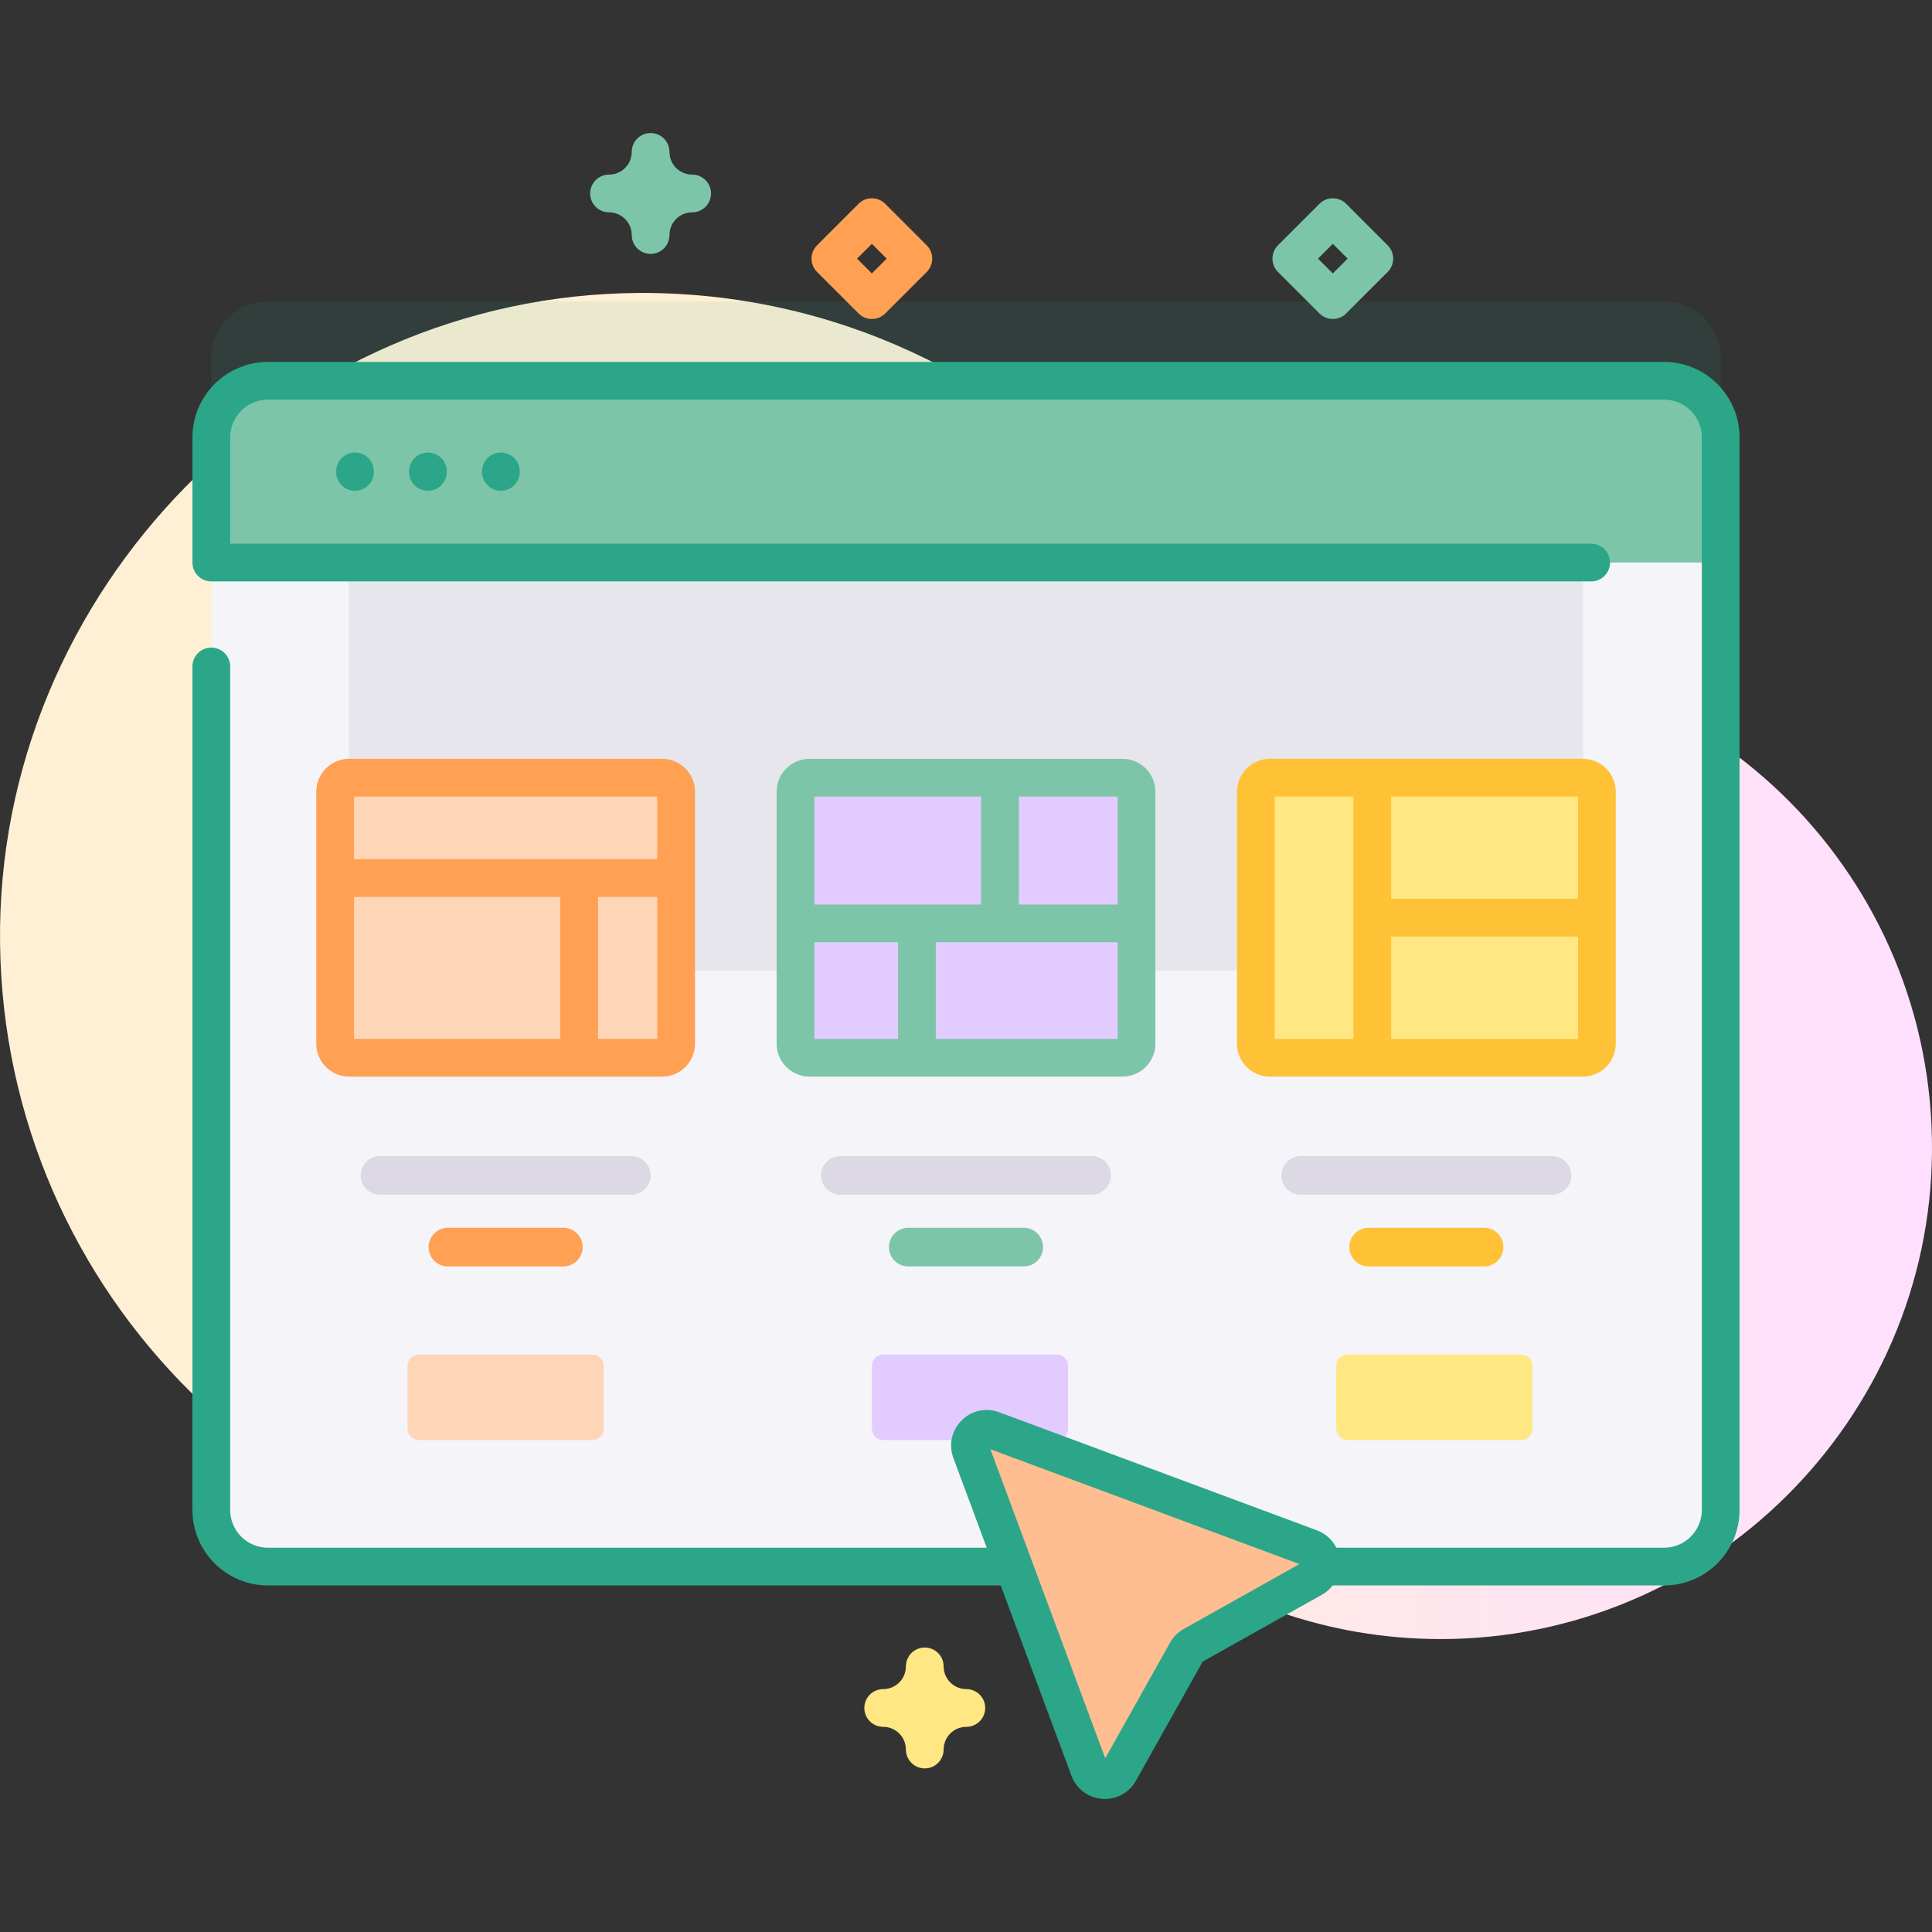
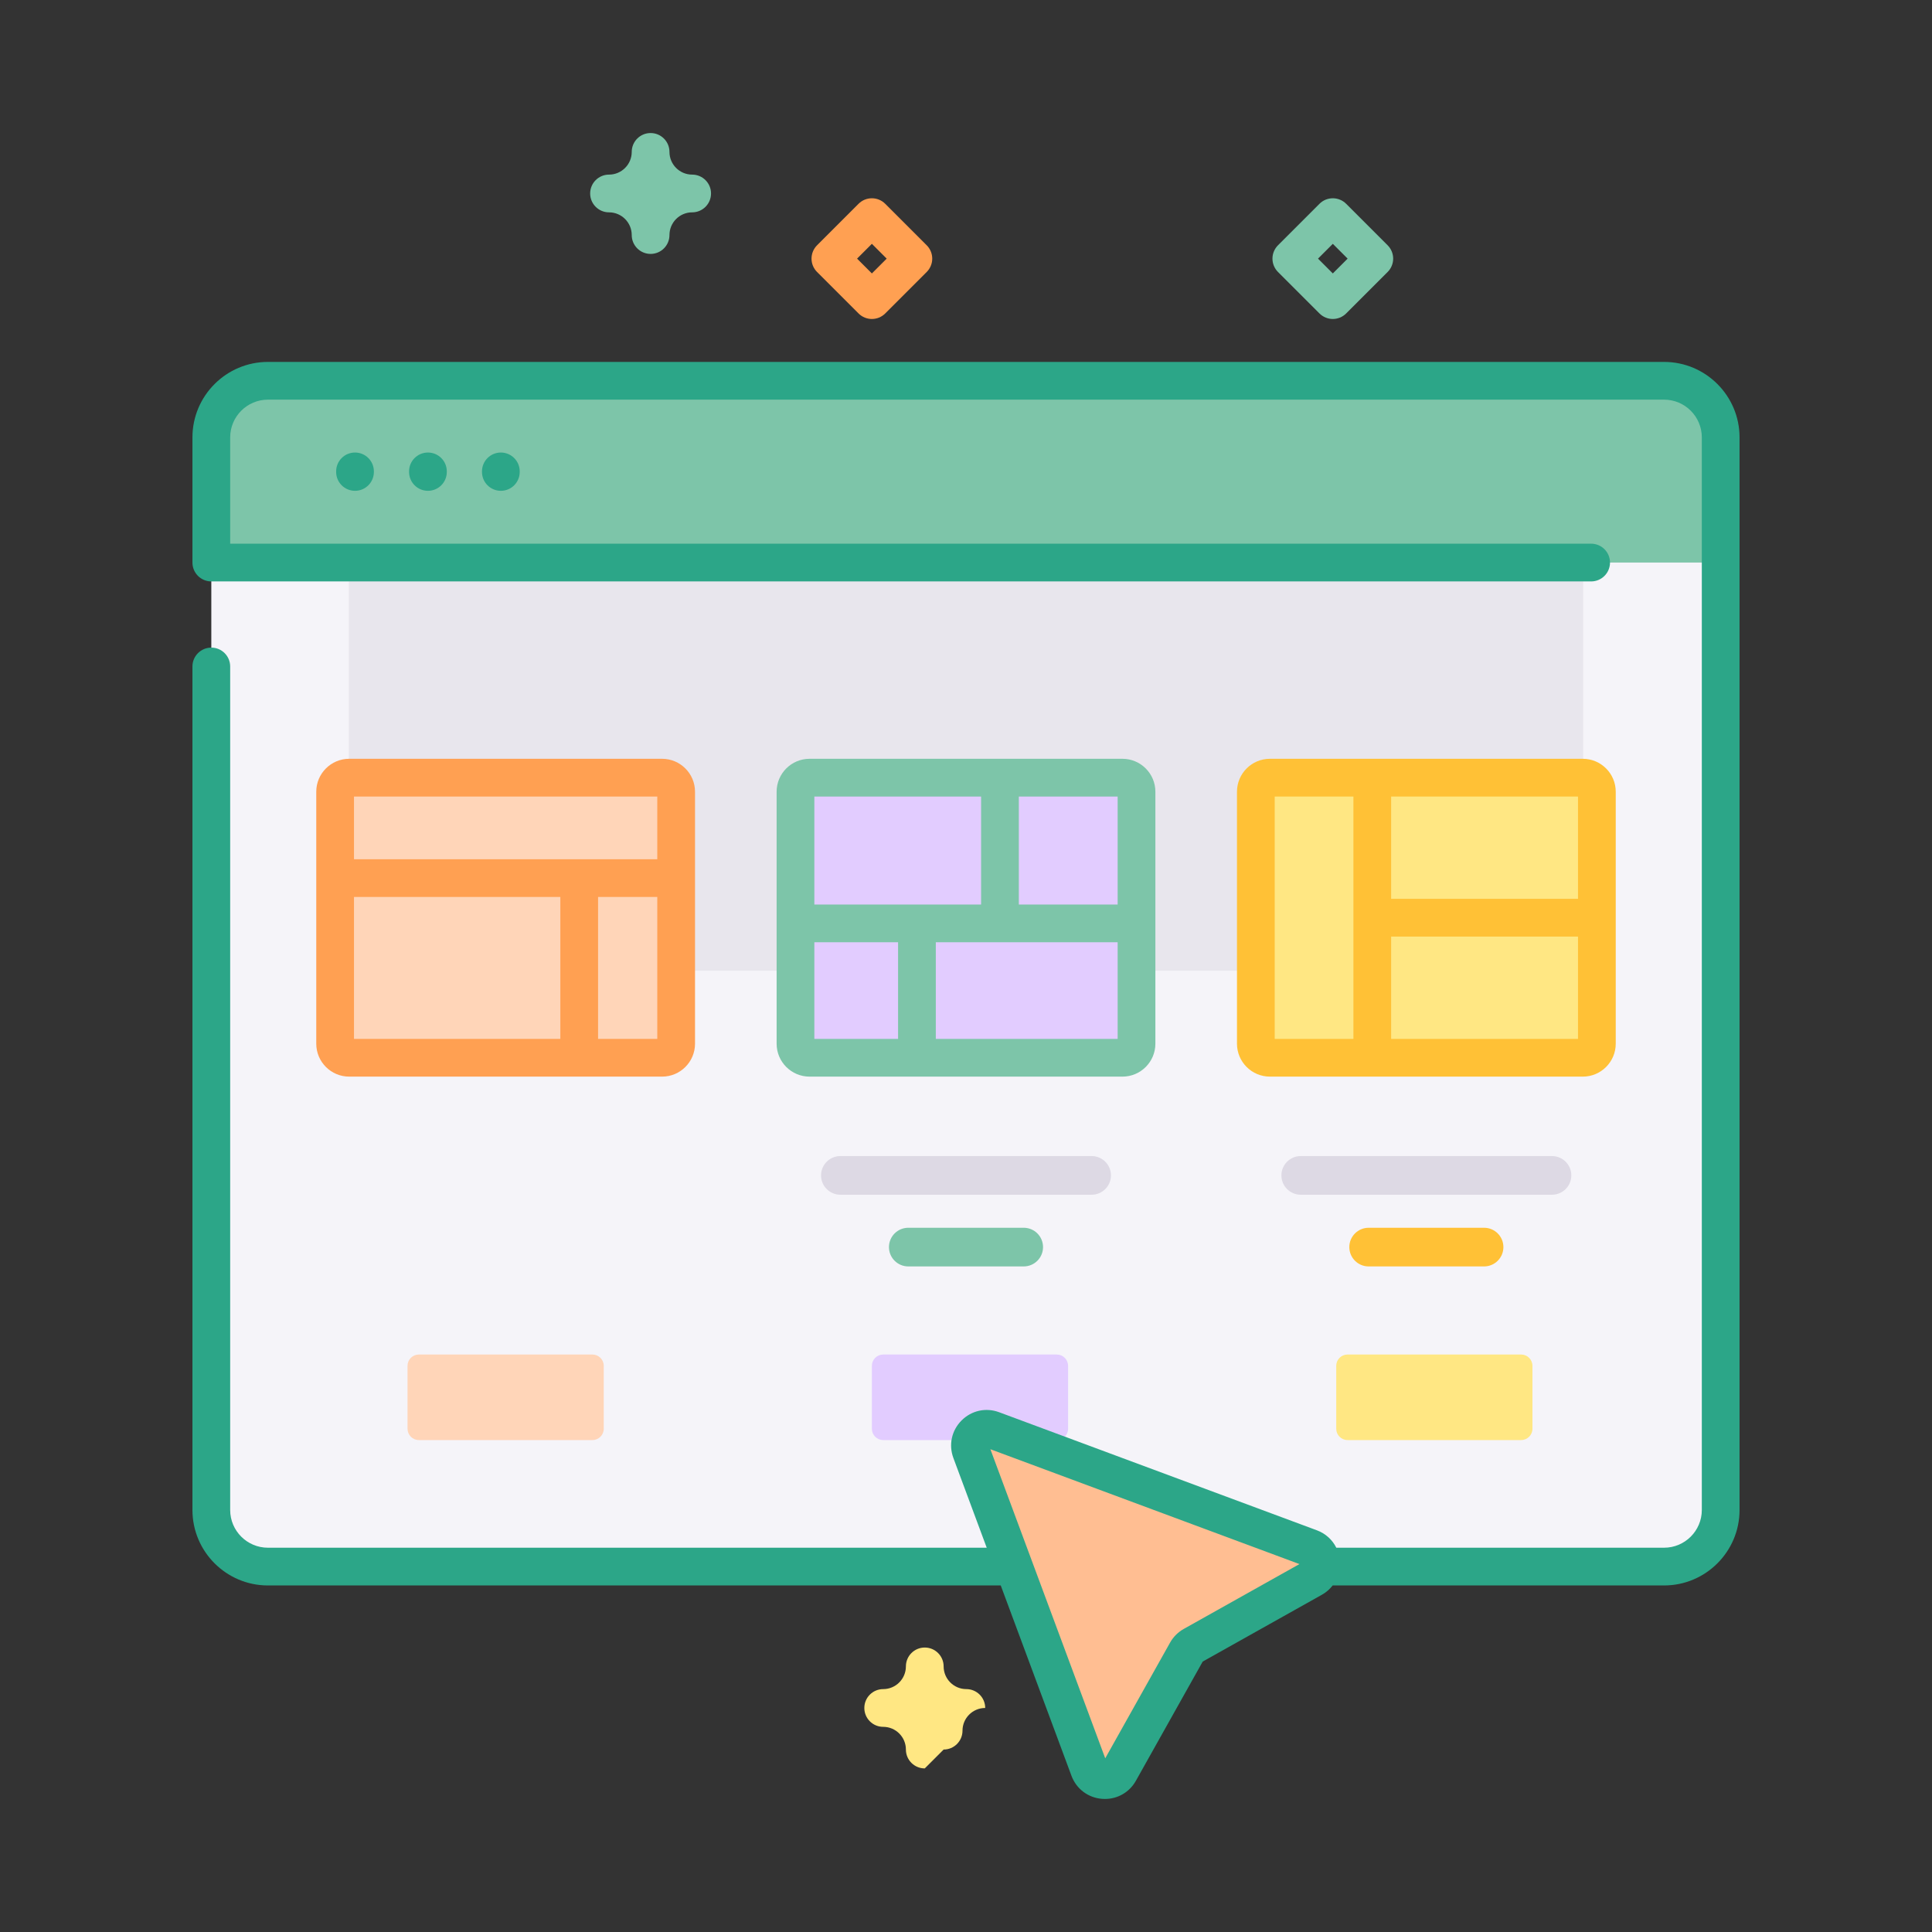
<svg xmlns="http://www.w3.org/2000/svg" id="Capa_1" enable-background="new 0 0 512 512" height="512" viewBox="0 0 512 512" width="512">
  <rect x="0" y="0" width="512" height="512" fill="#333333" stroke="none" />
  <linearGradient id="SVGID_1_" gradientUnits="userSpaceOnUse" x1="206.867" x2="802.41" y1="255.999" y2="255.999">
    <stop offset=".001" stop-color="#fff0d5" />
    <stop offset=".511" stop-color="#ffdfff" />
    <stop offset="1" stop-color="#d9ceff" />
  </linearGradient>
-   <path d="m382.606 174.015c-.192-.001-.385-.002-.577-.002-32.034-.05-62.385-13.844-83.44-37.986-31.366-35.964-77.6-58.622-129.121-58.393-93.512.415-170.663 78.981-169.454 172.486 1.203 92.986 76.955 167.995 170.227 167.995 26.343 0 51.286-5.987 73.547-16.672 19.194-9.213 42.065-6.784 58.968 6.161 21.863 16.745 49.19 26.713 78.846 26.763 71.382.119 129.981-58.02 130.396-129.401.418-72.05-57.442-130.527-129.392-130.951z" fill="url(#SVGID_1_)" />
-   <path d="m456 94.912v284.25c0 8.28-6.72 15-15 15h-370c-8.28 0-15-6.72-15-15v-284.25c0-8.28 6.72-15 15-15h370c8.28 0 15 6.72 15 15z" fill="#2ca688" opacity=".1" />
  <path d="m456 115.912v284.25c0 8.28-6.72 15-15 15h-370c-8.28 0-15-6.72-15-15v-284.25c0-8.28 6.72-15 15-15h370c8.28 0 15 6.72 15 15z" fill="#f5f4f9" />
  <path d="m92.436 149.084h327.127v108.163h-327.127z" fill="#e8e6ed" />
  <path d="m456 149.084v-33.171c0-8.284-6.716-15-15-15h-370c-8.284 0-15 6.716-15 15v33.171z" fill="#7dc5a9" />
  <path d="m175.463 280.317h-82.926c-2.057 0-3.724-1.667-3.724-3.724v-66.78c0-2.057 1.667-3.724 3.724-3.724h82.926c2.057 0 3.724 1.667 3.724 3.724v66.78c0 2.056-1.667 3.724-3.724 3.724z" fill="#ffd5b8" />
-   <path d="m167.293 316.615h-66.586c-2.829 0-5.123-2.294-5.123-5.123s2.293-5.123 5.123-5.123h66.586c2.829 0 5.123 2.294 5.123 5.123s-2.294 5.123-5.123 5.123z" fill="#ddd9e4" />
  <path d="m297.463 280.317h-82.926c-2.057 0-3.724-1.667-3.724-3.724v-66.78c0-2.057 1.667-3.724 3.724-3.724h82.926c2.057 0 3.724 1.667 3.724 3.724v66.78c0 2.056-1.667 3.724-3.724 3.724z" fill="#e2ccff" />
  <path d="m289.293 316.615h-66.586c-2.829 0-5.123-2.294-5.123-5.123s2.293-5.123 5.123-5.123h66.586c2.829 0 5.123 2.294 5.123 5.123s-2.294 5.123-5.123 5.123z" fill="#ddd9e4" />
  <path d="m419.463 280.317h-82.926c-2.057 0-3.724-1.667-3.724-3.724v-66.78c0-2.057 1.667-3.724 3.724-3.724h82.926c2.057 0 3.724 1.667 3.724 3.724v66.78c0 2.056-1.667 3.724-3.724 3.724z" fill="#ffe783" />
  <path d="m411.293 316.615h-66.586c-2.829 0-5.123-2.294-5.123-5.123s2.293-5.123 5.123-5.123h66.586c2.829 0 5.123 2.294 5.123 5.123s-2.294 5.123-5.123 5.123z" fill="#ddd9e4" />
  <path d="m419.463 201.088h-82.926c-4.811 0-8.725 3.914-8.725 8.725v66.779c0 4.811 3.914 8.725 8.725 8.725h82.926c4.811 0 8.725-3.914 8.725-8.725v-66.779c-.001-4.811-3.915-8.725-8.725-8.725zm-1.276 37.114h-49.521v-27.114h49.521zm-80.375-27.114h20.854v64.229h-20.854zm30.855 64.229v-27.114h49.521v27.114z" fill="#ffc136" />
  <path d="m393.293 325.37h-30.586c-2.829 0-5.123 2.293-5.123 5.123 0 2.829 2.293 5.123 5.123 5.123h30.586c2.829 0 5.123-2.294 5.123-5.123-.001-2.83-2.294-5.123-5.123-5.123z" fill="#ffc136" />
  <path d="m157 381.631h-46c-1.657 0-3-1.343-3-3v-16.667c0-1.657 1.343-3 3-3h46c1.657 0 3 1.343 3 3v16.667c0 1.657-1.343 3-3 3z" fill="#ffd5b8" />
  <path d="m280.057 381.631h-46c-1.657 0-3-1.343-3-3v-16.667c0-1.657 1.343-3 3-3h46c1.657 0 3 1.343 3 3v16.667c0 1.657-1.343 3-3 3z" fill="#e2ccff" />
  <path d="m403.115 381.631h-46c-1.657 0-3-1.343-3-3v-16.667c0-1.657 1.343-3 3-3h46c1.657 0 3 1.343 3 3v16.667c0 1.657-1.343 3-3 3z" fill="#ffe783" />
  <path d="m257.345 384.647 31.29 84.203c1.317 3.544 6.18 3.922 8.028.624l17.785-31.727c.399-.713.988-1.301 1.701-1.701l31.727-17.785c3.298-1.849 2.92-6.711-.624-8.028l-84.203-31.29c-3.559-1.323-7.026 2.145-5.704 5.704z" fill="#ffbe92" />
  <g fill="#2ca688">
    <path d="m89.082 124.925v.146c0 2.762 2.238 5 5 5s5-2.238 5-5v-.146c0-2.762-2.238-5-5-5s-5 2.238-5 5z" />
    <path d="m108.407 124.925v.146c0 2.762 2.238 5 5 5s5-2.238 5-5v-.146c0-2.762-2.238-5-5-5s-5 2.238-5 5z" />
    <path d="m127.731 124.925v.146c0 2.762 2.238 5 5 5s5-2.238 5-5v-.146c0-2.762-2.238-5-5-5s-5 2.238-5 5z" />
    <path d="m441 95.912h-370c-11.028 0-20 8.972-20 20v33.171c0 2.762 2.238 5 5 5h365.667c2.762 0 5-2.238 5-5s-2.238-5-5-5h-360.667v-28.171c0-5.514 4.486-10 10-10h370c5.514 0 10 4.486 10 10v284.248c0 5.514-4.486 10-10 10h-86.865c-1.042-2.095-2.833-3.756-5.142-4.613l-84.203-31.29c-3.502-1.304-7.318-.469-9.959 2.173-2.642 2.642-3.475 6.458-2.173 9.959l8.834 23.771h-190.492c-5.514 0-10-4.486-10-10v-223.536c0-2.762-2.238-5-5-5s-5 2.238-5 5v223.536c0 11.028 8.972 20 20 20h194.208l18.741 50.433c1.296 3.487 4.405 5.833 8.115 6.12.254.02.507.029.758.029 3.414 0 6.51-1.801 8.203-4.823l17.708-31.588 31.589-17.708c1.139-.638 2.092-1.484 2.853-2.463h87.825c11.028 0 20-8.972 20-20v-284.248c0-11.028-8.972-20-20-20zm-127.298 335.774c-1.517.851-2.767 2.102-3.615 3.615l-17.189 30.665-30.438-81.908 81.908 30.438z" />
  </g>
-   <path d="m245.073 468.646c-2.762 0-5-2.238-5-5 0-3.317-2.698-6.016-6.016-6.016-2.762 0-5-2.238-5-5s2.238-5 5-5c3.317 0 6.016-2.699 6.016-6.017 0-2.762 2.238-5 5-5s5 2.238 5 5c0 3.317 2.698 6.017 6.016 6.017 2.762 0 5 2.238 5 5s-2.238 5-5 5c-3.317 0-6.016 2.698-6.016 6.016 0 2.762-2.238 5-5 5z" fill="#ffe783" />
+   <path d="m245.073 468.646c-2.762 0-5-2.238-5-5 0-3.317-2.698-6.016-6.016-6.016-2.762 0-5-2.238-5-5s2.238-5 5-5c3.317 0 6.016-2.699 6.016-6.017 0-2.762 2.238-5 5-5s5 2.238 5 5c0 3.317 2.698 6.017 6.016 6.017 2.762 0 5 2.238 5 5c-3.317 0-6.016 2.698-6.016 6.016 0 2.762-2.238 5-5 5z" fill="#ffe783" />
  <path d="m175.463 201.088h-82.926c-4.811 0-8.725 3.914-8.725 8.725v66.779c0 4.811 3.914 8.725 8.725 8.725h82.926c4.811 0 8.725-3.914 8.725-8.725v-66.779c-.001-4.811-3.915-8.725-8.725-8.725zm-1.276 10v16.619h-80.375v-16.619zm-80.375 26.619h54.683v37.609h-54.683zm64.683 37.61v-37.609h15.692v37.609z" fill="#ffa052" />
-   <path d="m149.293 325.37h-30.586c-2.829 0-5.123 2.293-5.123 5.123 0 2.829 2.293 5.123 5.123 5.123h30.586c2.829 0 5.123-2.294 5.123-5.123-.001-2.83-2.294-5.123-5.123-5.123z" fill="#ffa052" />
  <path d="m245.588 65.004-10.995-10.995c-1.951-1.953-5.119-1.953-7.07 0l-10.995 10.995c-.938.938-1.465 2.209-1.465 3.535s.527 2.598 1.465 3.536l10.995 10.994c.977.976 2.256 1.464 3.535 1.464s2.559-.488 3.535-1.464l10.995-10.994c.938-.938 1.465-2.21 1.465-3.536s-.527-2.597-1.465-3.535zm-14.531 7.459-3.924-3.924 3.924-3.924 3.924 3.924z" fill="#ffa052" />
  <path d="m297.463 201.088h-82.926c-4.811 0-8.725 3.914-8.725 8.725v66.779c0 4.811 3.914 8.725 8.725 8.725h82.926c4.811 0 8.725-3.914 8.725-8.725v-66.779c-.001-4.811-3.915-8.725-8.725-8.725zm-1.276 38.619h-26.187v-28.619h26.188v28.619zm-36.187-28.619v28.619h-44.188v-28.619zm-44.188 38.619h22.188v25.609h-22.188zm32.188 25.61v-25.609h48.188v25.609z" fill="#7dc5a9" />
  <path d="m271.293 325.37h-30.586c-2.829 0-5.123 2.293-5.123 5.123 0 2.829 2.293 5.123 5.123 5.123h30.586c2.829 0 5.123-2.294 5.123-5.123-.001-2.83-2.294-5.123-5.123-5.123z" fill="#7dc5a9" />
  <path d="m183.43 46.274c-3.316 0-6.015-2.698-6.015-6.016 0-2.762-2.238-5-5-5s-5 2.238-5 5c0 3.317-2.699 6.016-6.017 6.016-2.762 0-5 2.238-5 5s2.238 5 5 5c3.317 0 6.017 2.698 6.017 6.016 0 2.762 2.238 5 5 5s5-2.238 5-5c0-3.317 2.698-6.016 6.015-6.016 2.762 0 5-2.238 5-5s-2.238-5-5-5z" fill="#7dc5a9" />
  <path d="m367.74 65.004-10.995-10.995c-1.951-1.953-5.119-1.953-7.07 0l-10.995 10.995c-.938.938-1.465 2.209-1.465 3.535s.527 2.598 1.465 3.536l10.995 10.994c.977.976 2.256 1.464 3.535 1.464s2.559-.488 3.535-1.464l10.995-10.994c.938-.938 1.465-2.21 1.465-3.536s-.526-2.597-1.465-3.535zm-14.53 7.459-3.924-3.924 3.924-3.924 3.924 3.924z" fill="#7dc5a9" />
</svg>